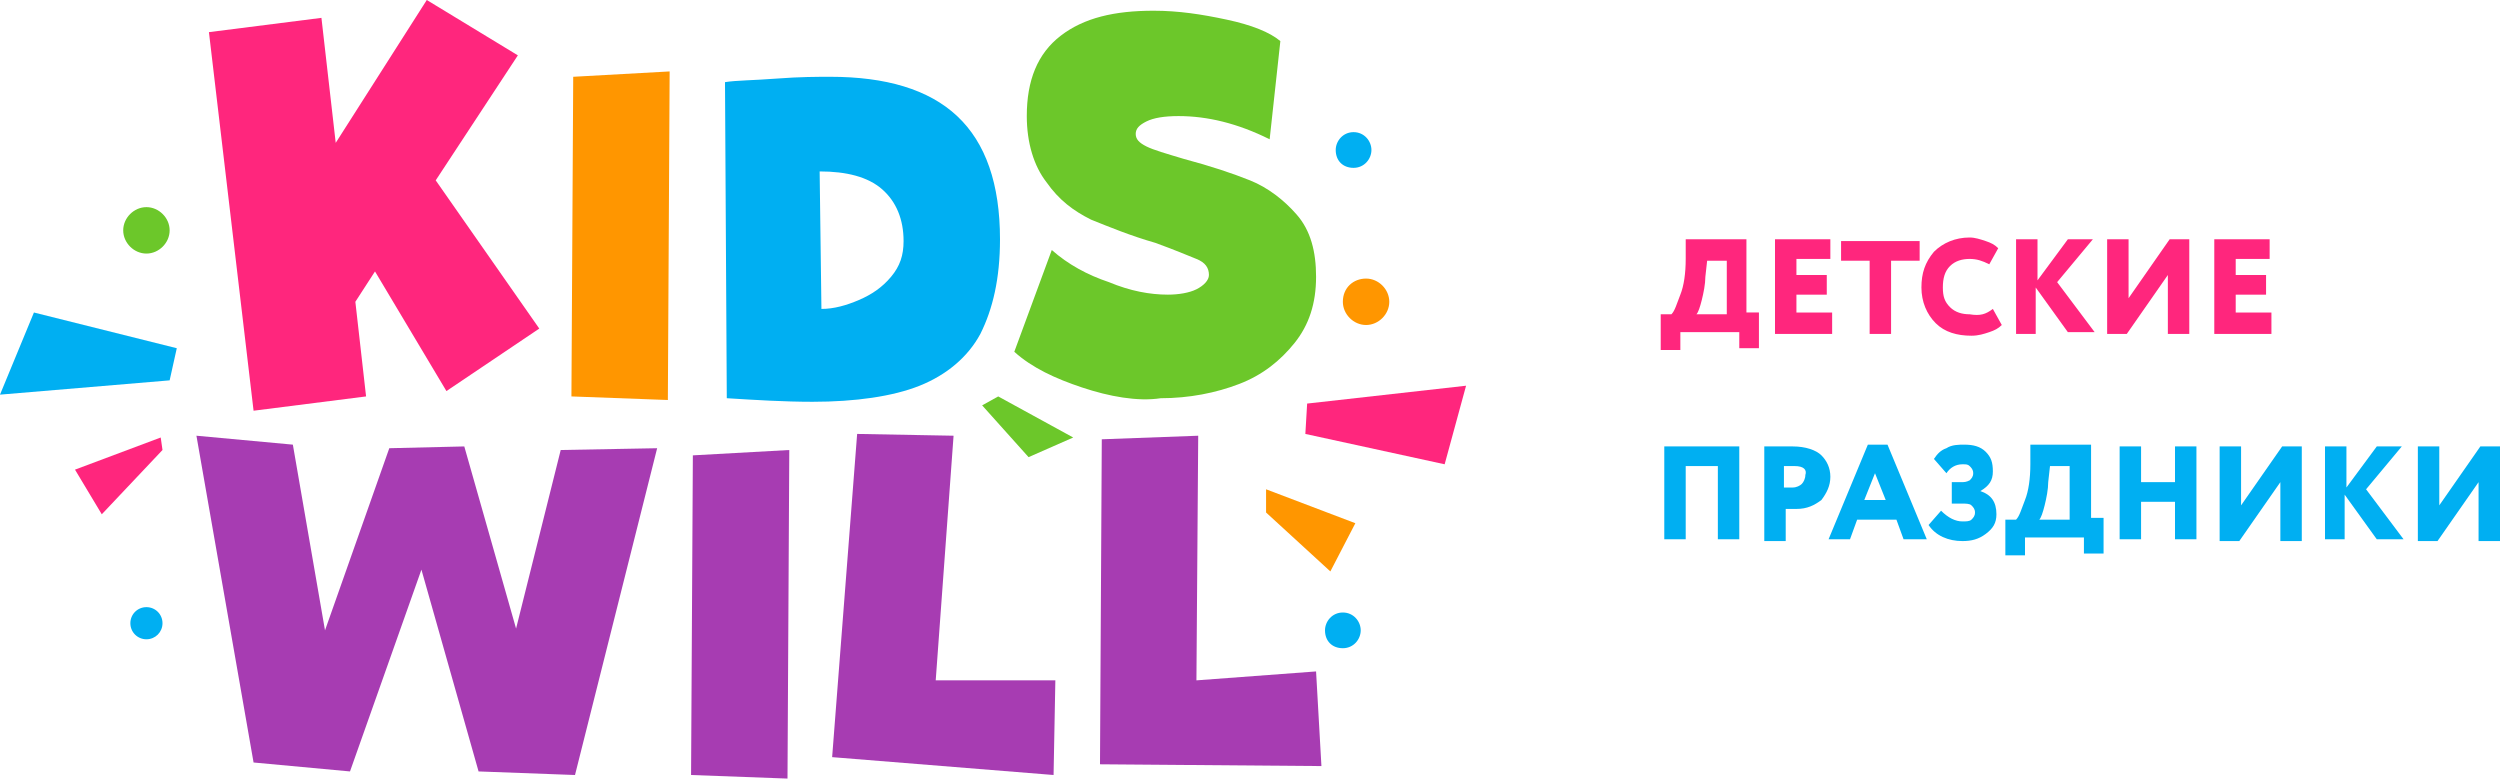
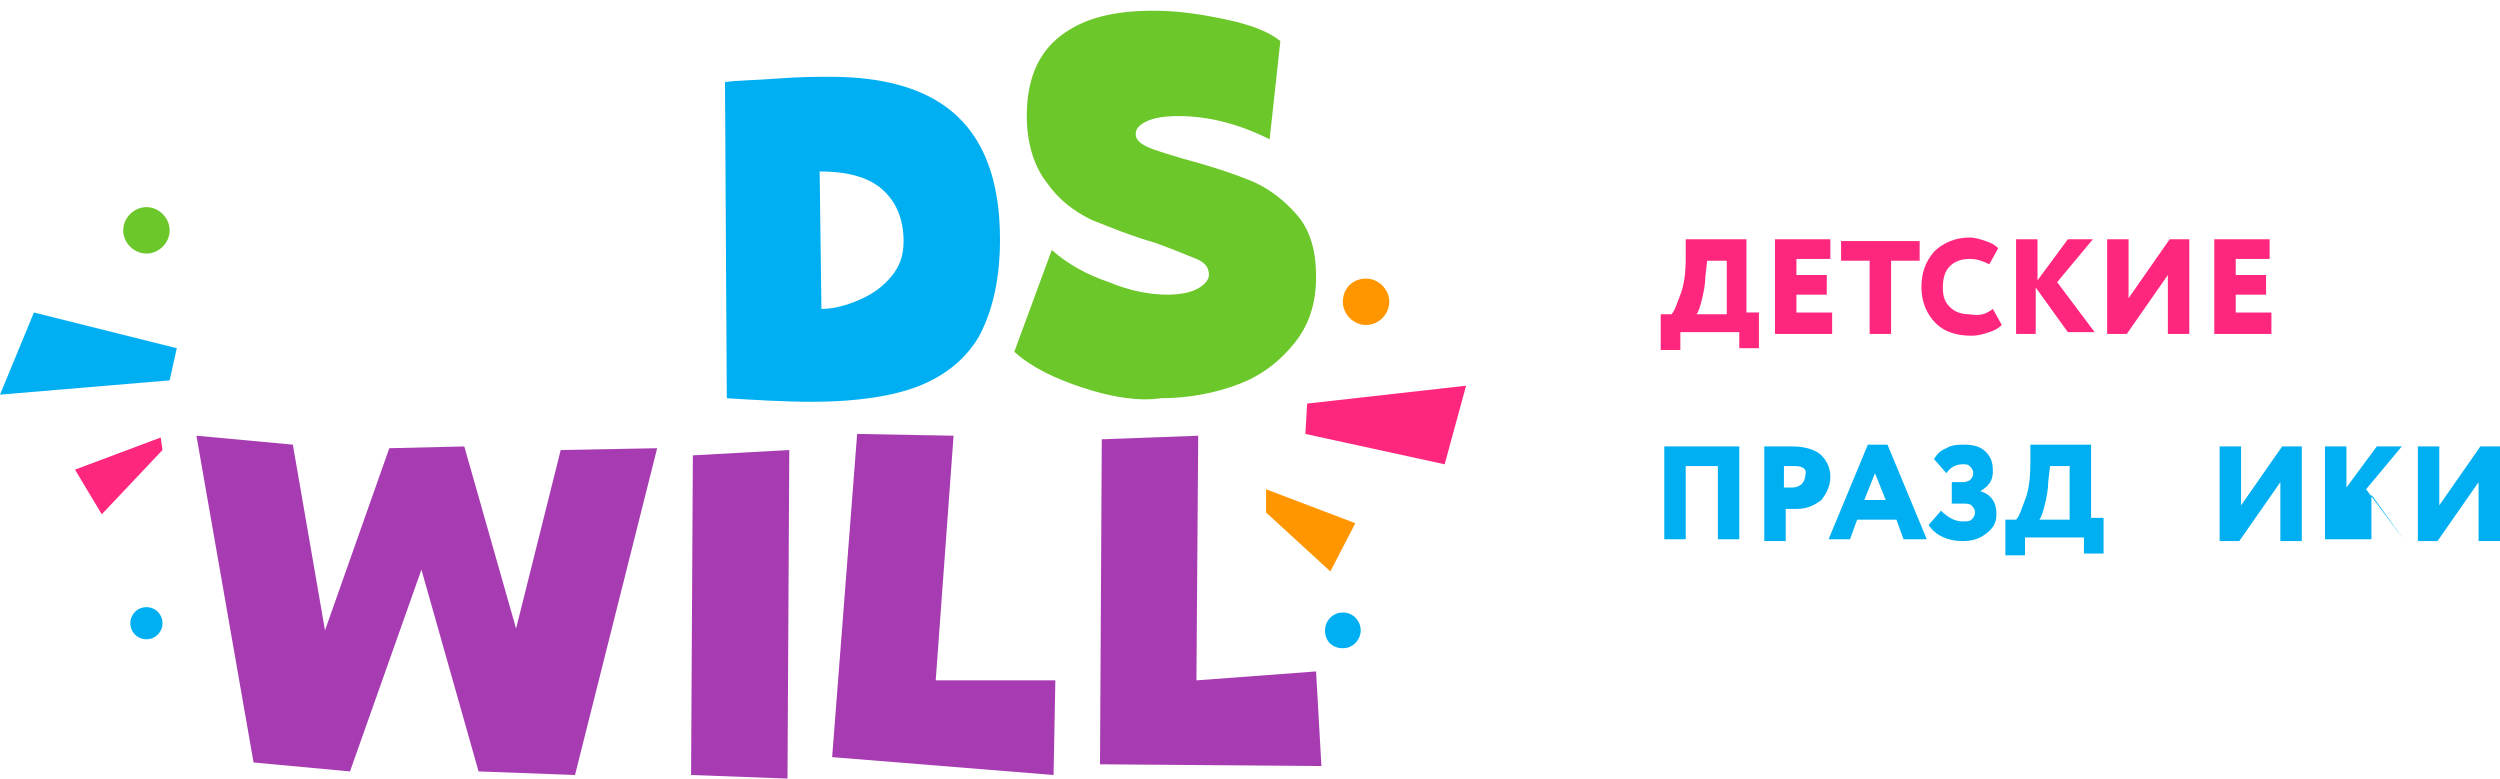
<svg xmlns="http://www.w3.org/2000/svg" id="Слой_1" x="0px" y="0px" viewBox="0 0 140 43.6" style="enable-background:new 0 0 140 43.6;" xml:space="preserve">
  <style type="text/css"> .st0{fill:#A73CB2;} .st1{fill:#FF267D;} .st2{fill:#FF9600;} .st3{fill:#00AFF2;} .st4{fill:#6CC72A;} .st5{fill:#FFFFFF;} </style>
  <g>
    <path class="st0" d="M14.2,42.7L11,24.4l5.4,0.5l1.8,10.4l3.6-10.2L26,25l2.9,10.2l2.5-10l5.4-0.1l-4.6,18.3l-5.4-0.2l-3.2-11.3 l-4,11.3L14.2,42.7z" />
    <path class="st0" d="M38.7,43.4l0.1-17.9l5.4-0.3l-0.1,18.4L38.7,43.4z" />
    <path class="st0" d="M59.1,38.1L59,43.4l-12.4-1l1.4-18.1l5.4,0.1l-1,13.7L59.1,38.1z" />
    <path class="st0" d="M73.7,37.6l0.3,5.3l-12.4-0.1l0.1-18.2l5.4-0.2L67,38.1L73.7,37.6z" />
-     <path class="st1" d="M29,3.1l-4.6,7l5.8,8.3L25,21.9l-4-6.7l-1.1,1.7l0.6,5.3L14.2,23L11.7,1.8L18,1L18.8,8l5.1-8L29,3.1z" />
-     <path class="st2" d="M32,22.2l0.1-17.9l5.4-0.3l-0.1,18.4L32,22.2z" />
    <path class="st3" d="M40.7,22.3L40.6,4.6c0.6-0.1,1.6-0.1,2.9-0.2c1.3-0.1,2.3-0.1,3-0.1c3.1,0,5.5,0.7,7.1,2.2 c1.6,1.5,2.4,3.8,2.4,6.9c0,2.2-0.4,3.9-1.1,5.3c-0.7,1.3-1.9,2.3-3.4,2.9c-1.5,0.6-3.6,0.9-6,0.9C43.9,22.5,42.3,22.4,40.7,22.3z M48.1,16.8c0.7-0.3,1.3-0.7,1.8-1.3c0.5-0.6,0.7-1.2,0.7-2c0-1.2-0.4-2.2-1.2-2.9c-0.8-0.7-2-1-3.5-1l0.1,7.7 C46.7,17.3,47.4,17.1,48.1,16.8z" />
    <path class="st4" d="M60.6,21.7c-1.5-0.5-2.8-1.1-3.8-2l2.1-5.7c0.9,0.8,2,1.4,3.2,1.8c1.2,0.5,2.3,0.7,3.3,0.7 c0.6,0,1.2-0.1,1.6-0.3c0.4-0.2,0.7-0.5,0.7-0.8c0-0.4-0.2-0.7-0.7-0.9c-0.5-0.2-1.2-0.5-2.3-0.9c-1.4-0.4-2.6-0.9-3.6-1.3 c-1-0.5-1.8-1.1-2.5-2.1c-0.7-0.9-1.1-2.2-1.1-3.7c0-2,0.6-3.5,1.9-4.5c1.3-1,3-1.4,5.2-1.4c1.4,0,2.7,0.2,4.1,0.5 c1.4,0.3,2.4,0.7,3,1.2l-0.6,5.5c-1.8-0.9-3.5-1.3-5.1-1.3c-0.8,0-1.4,0.1-1.8,0.3c-0.4,0.2-0.6,0.4-0.6,0.7c0,0.3,0.2,0.5,0.6,0.7 c0.4,0.2,1.1,0.4,2.1,0.7c1.5,0.4,2.7,0.8,3.7,1.2c1,0.4,1.9,1.1,2.6,1.9c0.8,0.9,1.1,2.1,1.1,3.5c0,1.5-0.4,2.7-1.2,3.7 c-0.8,1-1.8,1.8-3.1,2.3c-1.3,0.5-2.8,0.8-4.4,0.8C63.7,22.5,62.1,22.2,60.6,21.7z" />
    <path class="st4" d="M9.5,12.9c0,0.7-0.6,1.3-1.3,1.3c-0.7,0-1.3-0.6-1.3-1.3c0-0.7,0.6-1.3,1.3-1.3C8.9,11.6,9.5,12.2,9.5,12.9z" />
    <path class="st3" d="M9.1,34.9c0,0.5-0.4,0.9-0.9,0.9c-0.5,0-0.9-0.4-0.9-0.9c0-0.5,0.4-0.9,0.9-0.9C8.7,34,9.1,34.4,9.1,34.9z" />
-     <path class="st3" d="M76.8,8.4c0,0.5-0.4,1-1,1s-1-0.4-1-1c0-0.5,0.4-1,1-1S76.8,7.9,76.8,8.4z" />
    <path class="st3" d="M76.2,35.3c0,0.5-0.4,1-1,1s-1-0.4-1-1c0-0.5,0.4-1,1-1S76.2,34.8,76.2,35.3z" />
    <path class="st2" d="M75.2,16.9c0,0.7,0.6,1.3,1.3,1.3s1.3-0.6,1.3-1.3c0-0.7-0.6-1.3-1.3-1.3S75.2,16.1,75.2,16.9z" />
    <polygon class="st1" points="82.1,21.6 73.2,22.6 73.1,24.3 80.9,26 " />
    <polygon class="st2" points="75.9,29.3 70.9,27.4 70.9,28.7 74.5,32 " />
    <polygon class="st1" points="4.2,26.3 9,24.5 9.1,25.2 5.7,28.8 " />
    <polygon class="st3" points="0,22.1 9.5,21.3 9.9,19.5 1.9,17.5 " />
-     <polygon class="st4" points="55,22.7 55.9,22.2 60.1,24.5 57.6,25.6 " />
    <path class="st1" d="M94.2,19.6H93v-2h0.6c0.2-0.2,0.3-0.6,0.5-1.1c0.2-0.5,0.3-1.2,0.3-2l0-1.1h3.4v4.1h0.7v2h-1.1v-0.9h-3.3V19.6 z M95.6,14.6l-0.1,0.9c0,0.4-0.1,0.9-0.2,1.3c-0.1,0.4-0.2,0.7-0.3,0.8h1.7v-3H95.6z" />
    <path class="st1" d="M102.6,18.7h-3.2v-5.3h3.1v1.1h-1.9v0.9h1.7v1.1h-1.7v1h2V18.7z" />
    <path class="st1" d="M104.7,14.6h-1.6v-1.1h4.4v1.1h-1.6v4.1h-1.2V14.6z" />
    <path class="st1" d="M111.6,17.3l0.5,0.9c-0.2,0.2-0.4,0.3-0.7,0.4c-0.3,0.1-0.6,0.2-1,0.2c-0.8,0-1.5-0.2-2-0.7 c-0.5-0.5-0.8-1.2-0.8-2c0-0.8,0.2-1.4,0.7-2c0.5-0.5,1.2-0.8,2-0.8c0.3,0,0.6,0.1,0.9,0.2c0.3,0.1,0.5,0.2,0.7,0.4l-0.5,0.9 c-0.4-0.2-0.7-0.3-1.1-0.3c-0.4,0-0.8,0.1-1.1,0.4c-0.3,0.3-0.4,0.7-0.4,1.2c0,0.5,0.1,0.8,0.4,1.1c0.3,0.3,0.7,0.4,1.1,0.4 C110.9,17.7,111.2,17.6,111.6,17.3z" />
    <path class="st1" d="M114.1,18.7h-1.2v-5.3h1.2v2.3l1.7-2.3h1.4l-2,2.4l2.1,2.8h-1.5l-1.8-2.5V18.7z" />
    <path class="st1" d="M121.4,15.4l-2.3,3.3h-1.1v-5.3h1.2v3.3l2.3-3.3h1.1v5.3h-1.2V15.4z" />
    <path class="st1" d="M127.2,18.7H124v-5.3h3.1v1.1h-1.9v0.9h1.7v1.1h-1.7v1h2V18.7z" />
    <g>
      <g>
        <g>
          <g>
            <path class="st3" d="M97.4,30.2h-1.2v-4.1h-1.8v4.1h-1.2V25h4.2V30.2z" />
          </g>
        </g>
        <g>
          <g>
            <path class="st3" d="M100,28.5v1.8h-1.2V25c0.2,0,0.5,0,0.8,0c0.3,0,0.6,0,0.8,0c0.7,0,1.3,0.2,1.6,0.5 c0.3,0.3,0.5,0.7,0.5,1.2c0,0.5-0.2,0.9-0.5,1.3c-0.4,0.3-0.8,0.5-1.4,0.5C100.3,28.5,100.1,28.5,100,28.5z M100.5,26.1 C100.5,26.1,100.5,26.1,100.5,26.1c-0.1,0-0.2,0-0.3,0s-0.2,0-0.3,0v1.2c0.2,0,0.4,0,0.5,0c0.2,0,0.4-0.1,0.5-0.2 c0.1-0.1,0.2-0.3,0.2-0.5C101.2,26.3,101,26.1,100.5,26.1z" />
          </g>
        </g>
        <g>
          <g>
            <path class="st3" d="M103.6,30.2h-1.2l2.2-5.3h1.1l2.2,5.3h-1.3l-0.4-1.1H104L103.6,30.2z M105.6,28l-0.6-1.5l-0.6,1.5H105.6z" />
          </g>
        </g>
        <g>
          <g>
            <path class="st3" d="M109.9,30.3c-0.8,0-1.5-0.3-1.9-0.9l0.7-0.8c0.4,0.4,0.8,0.6,1.2,0.6c0.2,0,0.4,0,0.5-0.1 c0.1-0.1,0.2-0.2,0.2-0.4c0-0.2-0.1-0.3-0.2-0.4c-0.1-0.1-0.3-0.1-0.6-0.1h-0.5V27h0.5c0.2,0,0.3,0,0.5-0.1 c0.1-0.1,0.2-0.2,0.2-0.4c0-0.2-0.1-0.3-0.2-0.4c-0.1-0.1-0.2-0.1-0.4-0.1c-0.4,0-0.7,0.2-0.9,0.5l-0.7-0.8 c0.2-0.3,0.4-0.5,0.7-0.6c0.3-0.2,0.7-0.2,1-0.2c0.5,0,0.9,0.1,1.2,0.4c0.3,0.3,0.4,0.6,0.4,1.1c0,0.5-0.2,0.8-0.7,1.1v0 c0.6,0.2,0.9,0.6,0.9,1.3c0,0.5-0.2,0.8-0.6,1.1C110.8,30.2,110.4,30.3,109.9,30.3z" />
          </g>
        </g>
        <g>
          <g>
            <path class="st3" d="M113.4,31.1h-1.1v-2h0.6c0.2-0.2,0.3-0.6,0.5-1.1c0.2-0.5,0.3-1.2,0.3-2l0-1.1h3.4v4.1h0.7v2h-1.1v-0.9 h-3.3V31.1z M114.8,26.1l-0.1,0.9c0,0.4-0.1,0.9-0.2,1.3c-0.1,0.4-0.2,0.7-0.3,0.8h1.7v-3H114.8z" />
          </g>
        </g>
        <g>
          <g>
-             <path class="st3" d="M123,30.2h-1.2v-2.1h-1.9v2.1h-1.2V25h1.2v2h1.9v-2h1.2V30.2z" />
-           </g>
+             </g>
        </g>
        <g>
          <g>
            <path class="st3" d="M127.7,27l-2.3,3.3h-1.1V25h1.2v3.3l2.3-3.3h1.1v5.3h-1.2V27z" />
          </g>
        </g>
        <g>
          <g>
-             <path class="st3" d="M131.4,30.2h-1.2V25h1.2v2.3l1.7-2.3h1.4l-2,2.4l2.1,2.8h-1.5l-1.8-2.5V30.2z" />
+             <path class="st3" d="M131.4,30.2h-1.2V25h1.2v2.3l1.7-2.3h1.4l-2,2.4l2.1,2.8l-1.8-2.5V30.2z" />
          </g>
        </g>
        <g>
          <g>
            <path class="st3" d="M138.8,27l-2.3,3.3h-1.1V25h1.2v3.3l2.3-3.3h1.1v5.3h-1.2V27z" />
          </g>
        </g>
      </g>
    </g>
  </g>
</svg>